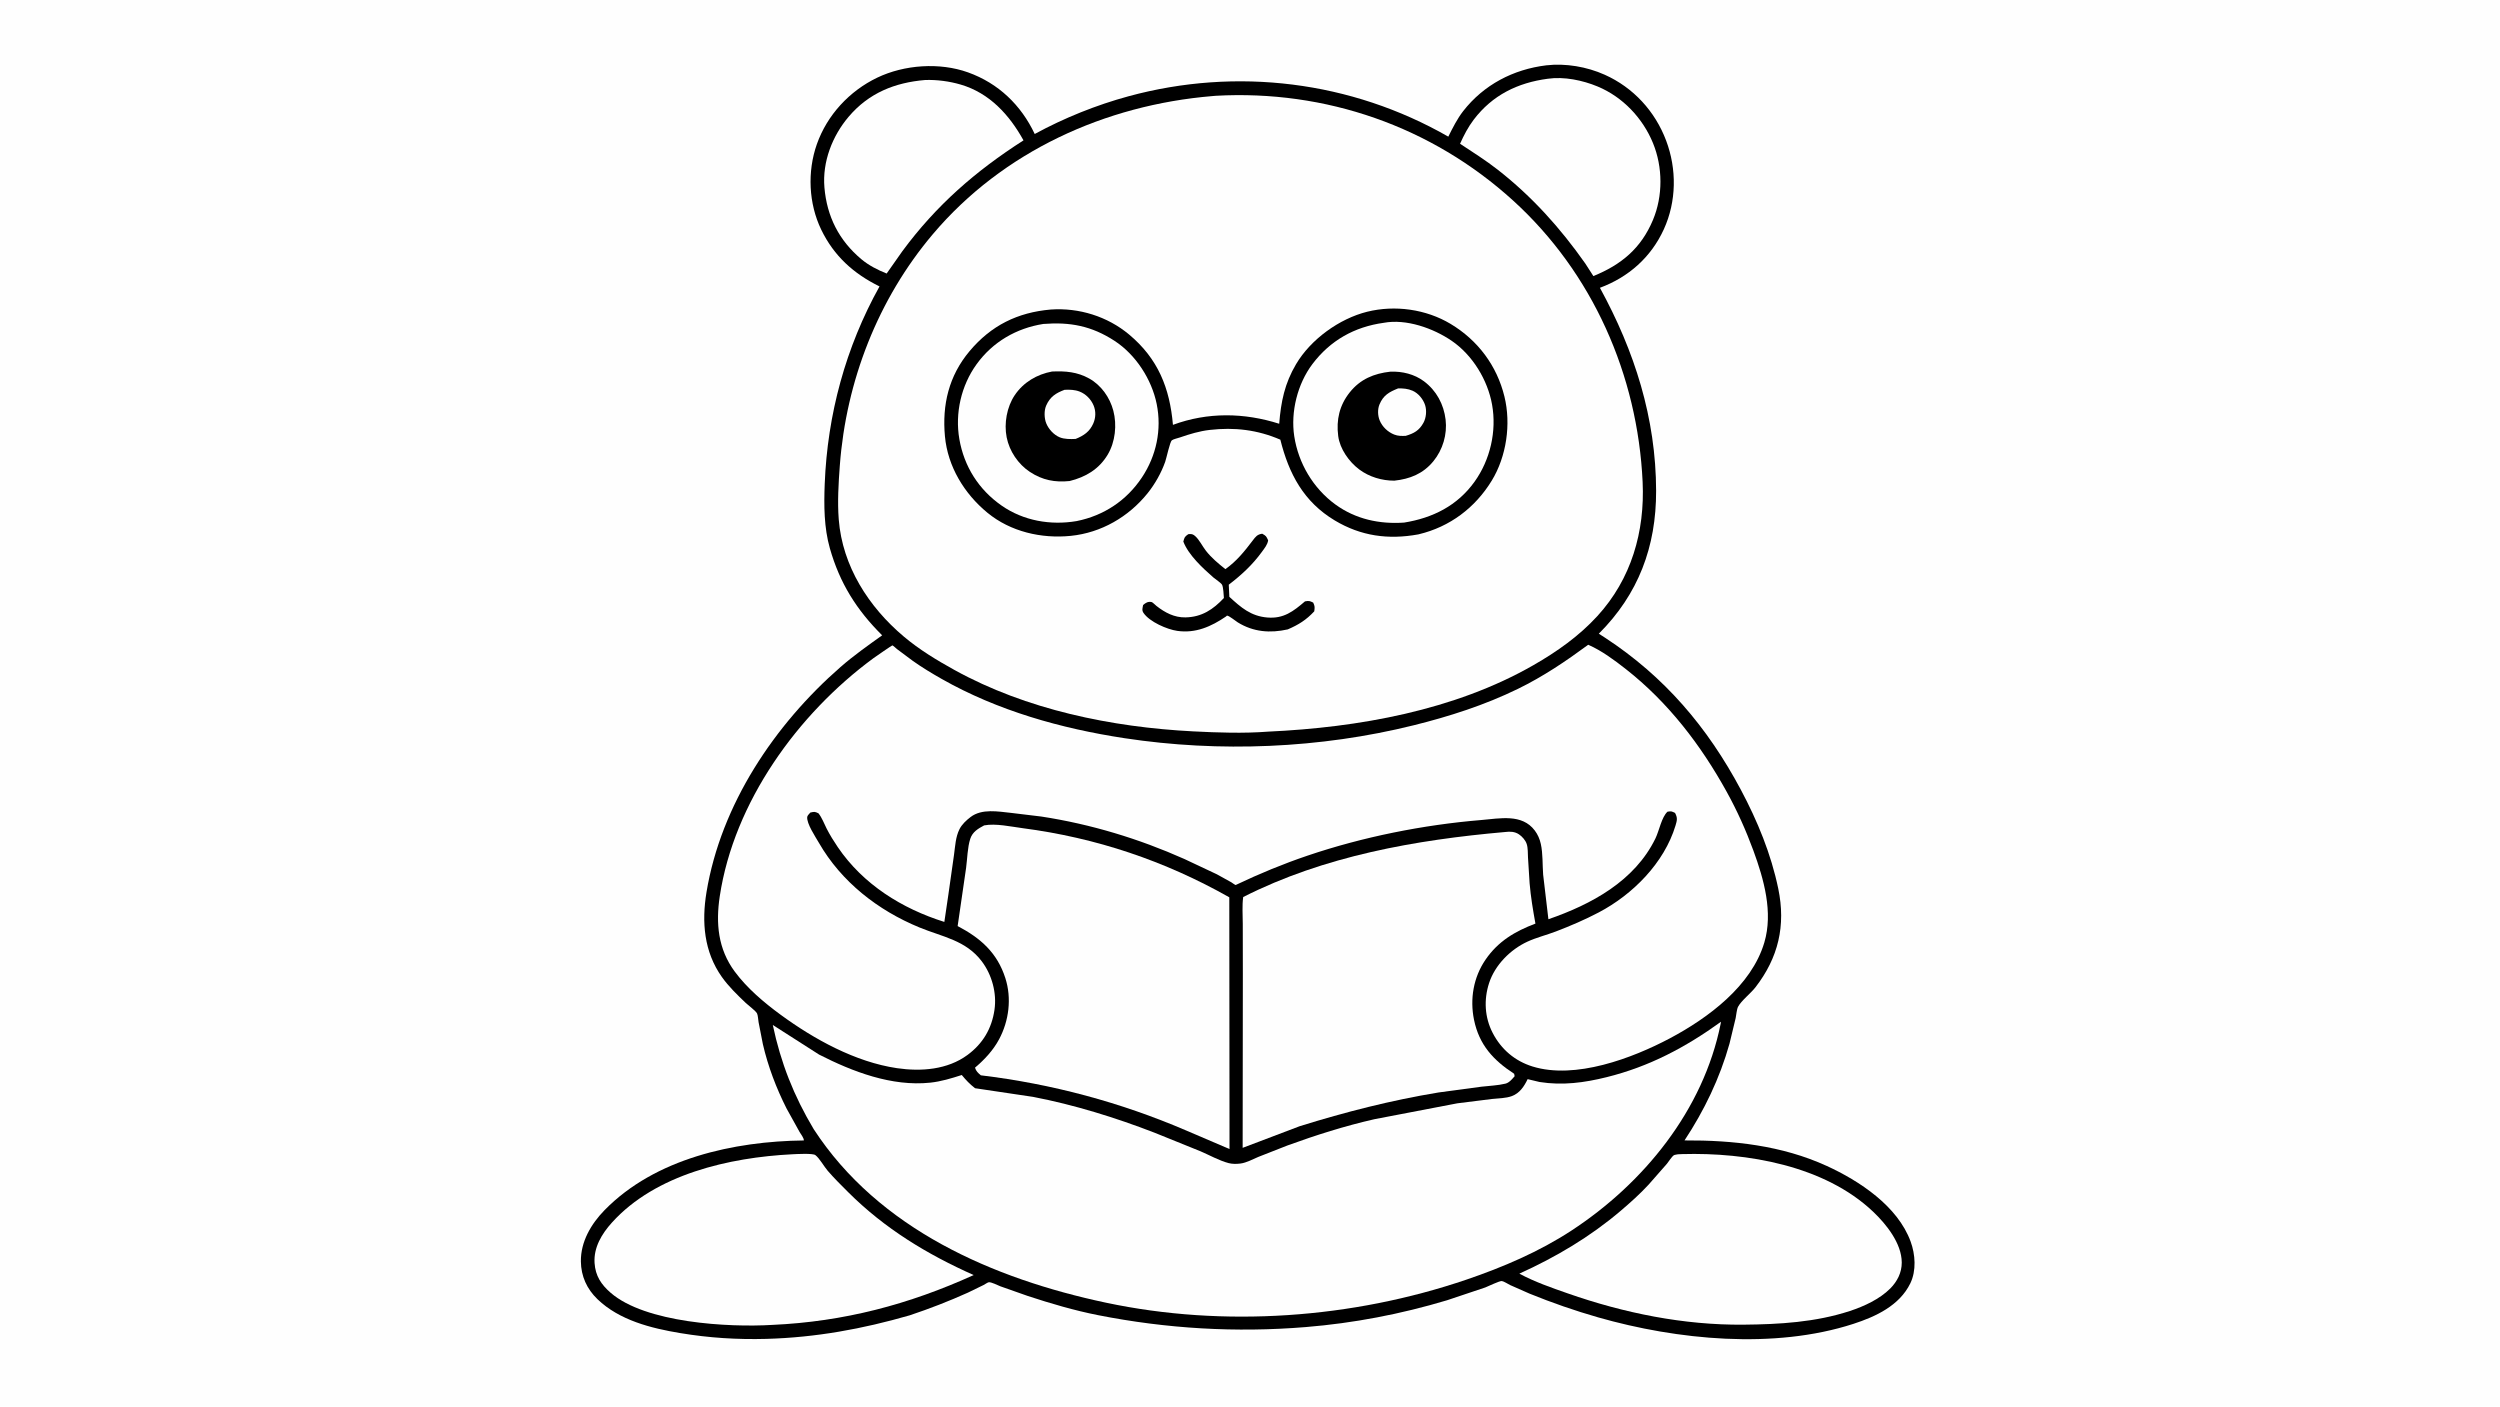
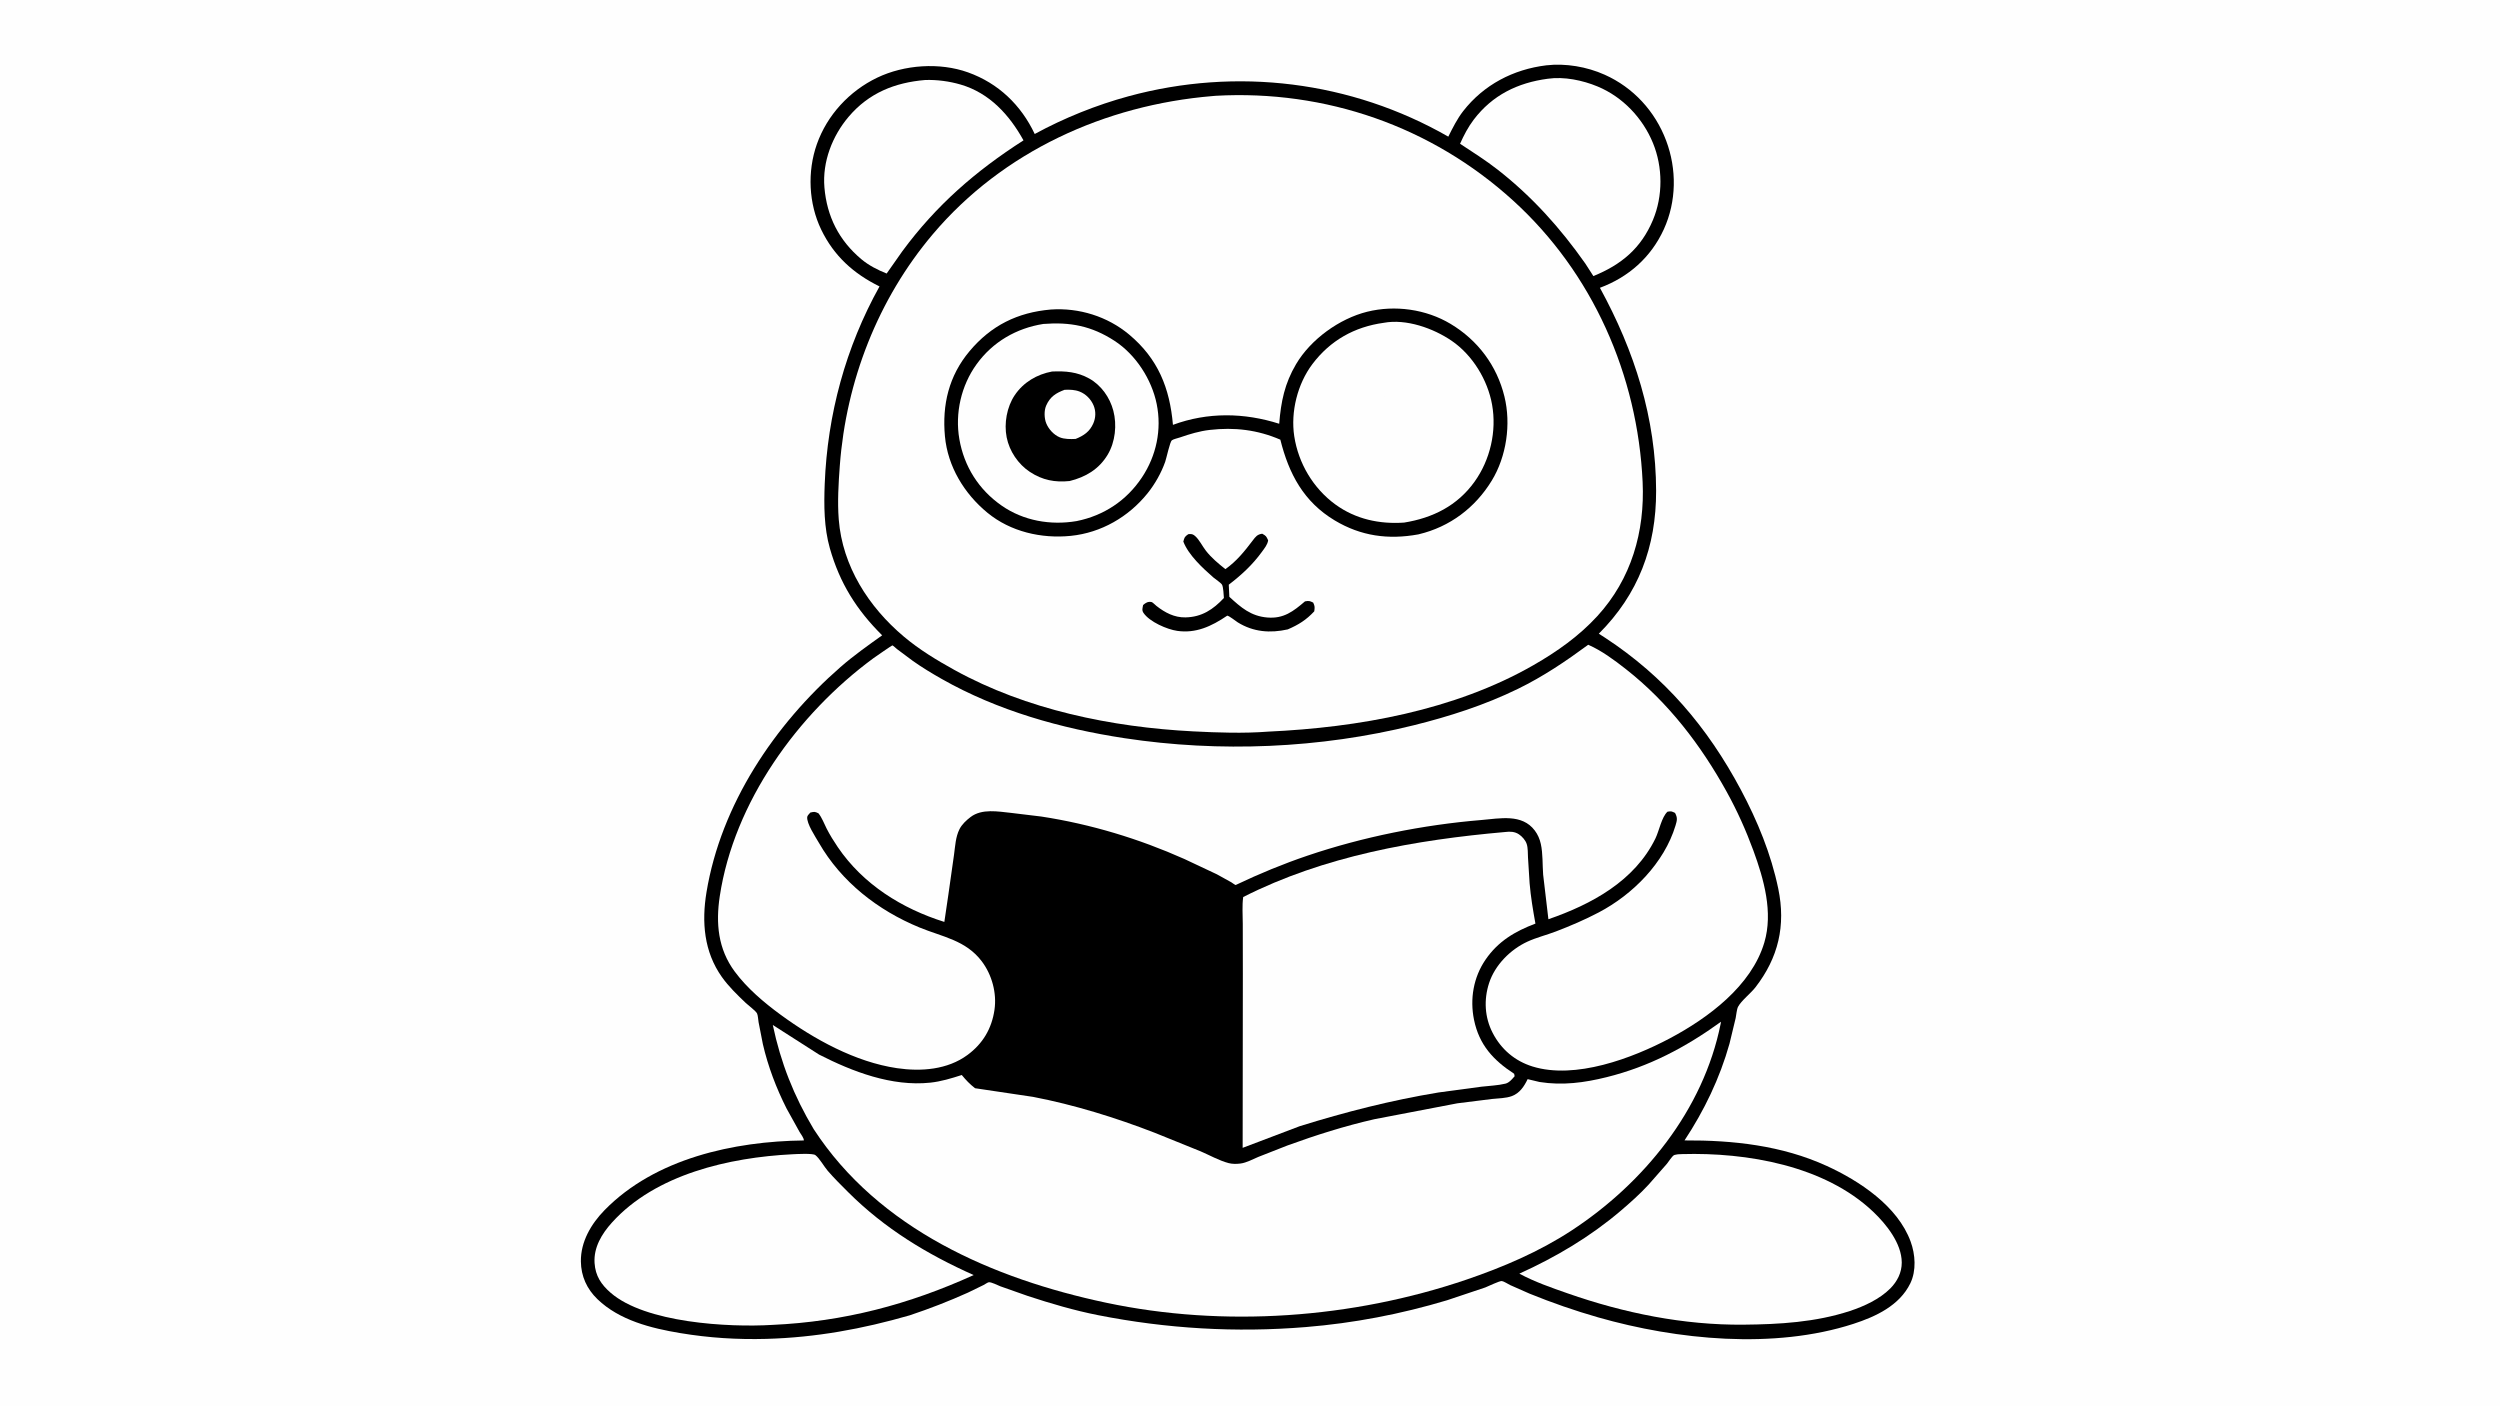
<svg xmlns="http://www.w3.org/2000/svg" version="1.1" style="display: block;" viewBox="0 0 2048 1152" width="1820" height="1024">
  <path transform="translate(0,0)" fill="rgb(254,254,254)" d="M -0 -0 L 2048 0 L 2048 1152 L -0 1152 L -0 -0 z" />
  <path transform="translate(0,0)" fill="rgb(0,0,0)" d="M 1266.72 53.373 C 1282.66 51.562 1299.88 54.516 1314.5 61.045 C 1338.03 71.551 1355.84 90.992 1364.9 115.044 C 1373.7 138.402 1373.44 164.816 1363.03 187.648 C 1352.55 210.631 1334.11 226.907 1310.65 235.626 C 1339.06 287.552 1356.56 342.284 1356.69 402 C 1356.78 447.669 1342.23 486.538 1309.75 518.981 L 1314.73 522.193 C 1363.55 554.117 1398.73 595.493 1426.08 646.773 C 1439.72 672.344 1450.88 699.465 1456.77 727.937 C 1463.01 758.105 1456.89 784.354 1438.01 808.728 C 1434.23 813.601 1426.5 819.551 1423.82 824.596 C 1422.73 826.647 1422.36 831.443 1421.86 833.853 L 1416.81 854.808 C 1408.88 883.103 1396.11 909.608 1379.96 934.083 C 1419.76 933.871 1459.72 938.217 1496.32 954.926 C 1523.21 967.207 1554.61 987.885 1565.21 1017.01 C 1569.05 1027.54 1569.96 1040.79 1564.95 1051.13 C 1556.09 1069.39 1536.56 1078.45 1518.26 1084.38 C 1453.35 1105.43 1373.78 1097.52 1309.16 1079.04 C 1290.08 1073.58 1271.44 1067.09 1253.06 1059.63 L 1237.14 1052.6 C 1235.52 1051.83 1231.94 1049.49 1230.3 1049.29 C 1228.44 1049.06 1218.98 1053.69 1216.74 1054.54 L 1185.38 1065.05 C 1147.59 1076.38 1109 1083.79 1069.66 1087 C 1012.42 1091.69 955.827 1088.35 899.486 1077.23 C 880.227 1073.43 860.737 1067.69 842.077 1061.56 L 819.536 1053.61 C 817.36 1052.75 812.133 1050.07 810.035 1050.27 C 809.173 1050.35 806.625 1052.09 805.747 1052.54 L 792.826 1058.83 C 777.269 1065.83 761.429 1071.97 745.247 1077.37 C 706.646 1088.54 668.147 1095.55 627.924 1096.67 C 604.007 1097.33 580.868 1095.86 557.266 1091.93 C 533.387 1087.97 507.366 1081.44 489.428 1064.14 C 480.749 1055.77 476.007 1045.32 475.856 1033.26 C 475.653 1017.05 484.236 1002.49 495.268 991.199 C 536.68 948.833 601.319 934.784 658.501 934.121 C 658.677 932.255 656.019 928.861 655.002 927.152 L 644.357 907.956 C 635.926 891.276 629.165 873.483 624.951 855.257 L 621.416 837.186 C 621.082 835.31 620.949 831.729 620.176 830.091 C 619.191 828.002 612.832 823.303 610.934 821.493 C 604.051 814.925 596.886 808.012 591.362 800.22 C 576.678 779.505 574.72 755.21 578.767 730.707 C 590.622 658.95 634.473 593.523 688.545 546.299 C 699.309 536.898 711.047 528.617 722.666 520.318 C 701.704 499.496 687.935 477.599 679.826 449.045 C 674.997 432.041 674.926 413.945 675.604 396.408 C 677.802 339.54 692.757 284.276 720.502 234.493 C 699.302 224.073 683.22 209.619 672.782 188.064 C 662.4 166.625 661.261 140.403 669.171 117.974 C 677.603 94.065 695.895 74.37 718.647 63.466 C 740.87 52.815 769.745 50.819 793 59.15 C 817.9 68.07 836.45 85.92 847.639 109.631 C 871.587 96.55 898.246 85.847 924.567 78.699 C 1013 54.687 1106.88 66.219 1186.45 111.8 C 1189.98 104.749 1193.76 97.146 1198.62 90.912 C 1215.5 69.259 1239.69 56.68 1266.72 53.373 z" />
  <path transform="translate(0,0)" fill="rgb(254,254,254)" d="M 757.895 65.398 C 767.586 65.076 777.713 66.422 787 69.144 C 810.651 76.075 826.916 93.993 838.447 114.844 C 799.134 140.04 767.018 167.972 739.221 205.621 L 726.345 223.937 C 719.026 221.027 711.646 217.257 705.583 212.17 C 687.316 196.843 677.382 177.211 675.365 153.407 C 673.589 132.428 681.814 111.213 695.308 95.373 C 711.79 76.024 733.06 67.48 757.895 65.398 z" />
  <path transform="translate(0,0)" fill="rgb(254,254,254)" d="M 1267.92 64.375 C 1281.26 62.447 1296.43 65.582 1308.77 70.715 C 1329.33 79.266 1345.7 96.537 1354.13 117.083 C 1362.21 136.796 1362.35 160.411 1354.09 180.077 C 1344.36 203.271 1328.25 216.693 1305.29 226.021 L 1298.67 215.725 C 1278.17 186.591 1255.13 160.942 1227.01 138.93 C 1217.19 131.241 1206.48 124.499 1196.08 117.625 C 1199.2 110.629 1202.68 103.919 1207.34 97.799 C 1222.58 77.768 1243.34 67.626 1267.92 64.375 z" />
  <path transform="translate(0,0)" fill="rgb(254,254,254)" d="M 648.853 945.449 C 652.079 945.291 665.771 944.48 667.934 946.112 C 671.349 948.688 675.054 955.485 678.072 958.974 C 683.373 965.104 689.162 970.829 694.898 976.549 C 724.706 1006.28 759.398 1027.34 797.651 1044.39 C 744.418 1068.55 691.249 1082.57 632.75 1085.21 C 596.523 1087.4 528.618 1083.55 500.239 1058.89 C 492.44 1052.11 487.743 1045.01 487.067 1034.5 C 486.246 1021.72 493.012 1010.57 501.289 1001.4 C 537.101 961.709 597.618 948.061 648.853 945.449 z" />
  <path transform="translate(0,0)" fill="rgb(254,254,254)" d="M 1374.55 945.457 L 1378.04 945.3 C 1430.93 943.788 1494.65 954.673 1534.48 992.5 C 1545.3 1002.77 1557.84 1018.41 1557.92 1034.09 C 1557.96 1042.33 1554.24 1049.63 1548.51 1055.39 C 1539.82 1064.11 1527.05 1070.01 1515.44 1073.82 C 1487.3 1083.05 1457.73 1084.76 1428.33 1085.03 C 1379.31 1085.49 1330.48 1075.55 1284.34 1059.42 C 1270.89 1054.72 1257.21 1050 1244.65 1043.23 C 1274.54 1029.69 1302.51 1013.16 1327.57 991.837 C 1335.6 985.002 1343.4 978.056 1350.55 970.288 L 1365.52 953.237 C 1367.03 951.416 1369.37 947.536 1371.21 946.244 C 1371.76 945.856 1373.8 945.634 1374.55 945.457 z" />
-   <path transform="translate(0,0)" fill="rgb(254,254,254)" d="M 806.22 676.02 C 815.704 674.217 828.219 677.056 837.713 678.297 C 897.93 686.168 954.163 705.026 1007.04 734.938 L 1007.22 941.158 L 971.772 925.981 C 917.886 902.856 861.642 887.768 803.5 880.758 C 801.219 878.808 799.644 877.491 798.716 874.5 C 806.577 867.827 813.615 860.318 818.495 851.174 C 826.571 836.041 828.866 817.667 823.596 801.188 C 816.923 780.324 803.271 768.339 784.501 758.5 L 791.426 710.837 C 792.425 703.431 792.549 694.089 794.829 687.038 C 796.67 681.345 801.238 678.674 806.22 676.02 z" />
  <path transform="translate(0,0)" fill="rgb(254,254,254)" d="M 1233.09 681.435 C 1237.05 680.916 1240.93 681.071 1244.35 683.365 C 1246.97 685.123 1249.7 688.217 1250.68 691.253 C 1251.76 694.557 1251.55 699.021 1251.74 702.485 L 1253.06 723.457 C 1253.98 734.554 1255.86 745.522 1257.82 756.472 C 1241.07 762.794 1227.22 770.99 1216.95 786.002 C 1207.04 800.476 1204.03 818.212 1207.52 835.303 C 1211.73 855.874 1223.42 868.454 1240.4 879.5 L 1240.8 881.5 C 1238.78 883.798 1236.37 886.836 1233.27 887.582 C 1227.07 889.081 1219.96 889.347 1213.6 890.081 L 1178.41 894.815 C 1139.41 901.271 1102.41 910.716 1064.74 922.433 L 1017.98 940.174 L 1018.14 797.998 L 1018.08 756.818 C 1018.07 749.633 1017.44 741.791 1018.43 734.706 C 1084.74 701.067 1159.69 687.883 1233.09 681.435 z" />
  <path transform="translate(0,0)" fill="rgb(254,254,254)" d="M 1409.85 836.873 L 1409.56 838.54 C 1395.37 909.276 1346.58 969.161 1287.35 1007.94 C 1260.86 1025.28 1231.15 1037.97 1201.27 1048.14 C 1107.88 1079.92 1002.76 1087.54 906 1067.02 C 813.591 1047.42 719.841 1006.72 666.579 924.85 C 650.323 897.683 639.573 870.446 633.071 839.519 L 671 863.779 C 698.515 877.823 730.544 890.07 761.99 886.781 C 770.898 885.849 779.401 883.242 787.886 880.505 C 791.272 884.652 794.527 888.056 798.779 891.333 L 846.274 898.416 C 879.862 904.869 914.095 915.483 946 927.85 L 983.5 943.01 C 990.888 946.178 998.778 950.645 1006.49 952.675 C 1009.59 953.492 1013.13 953.435 1016.3 953.01 C 1021.16 952.358 1026.28 949.518 1030.83 947.596 L 1054.77 938.194 C 1077.99 929.748 1101.68 922.245 1125.77 916.747 L 1193.85 903.697 L 1222.28 900.142 C 1227.42 899.591 1233.62 899.593 1238.46 897.801 C 1244.93 895.408 1248.57 889.865 1251.44 883.895 L 1261.17 886.224 C 1280.03 889.221 1297.85 886.828 1316.23 882.257 C 1351.21 873.559 1380.76 857.865 1409.85 836.873 z" />
  <path transform="translate(0,0)" fill="rgb(254,254,254)" d="M 1301.07 528.041 C 1312.05 532.834 1322.43 540.561 1331.82 547.922 C 1366.53 575.133 1393.34 610.153 1414.56 648.592 C 1423.09 664.047 1430.32 680.127 1436.39 696.696 C 1444.97 720.147 1452.68 747.222 1445.33 771.992 C 1434.79 807.554 1399.25 833.846 1367.94 850.471 C 1337.28 866.75 1290.37 884.409 1255.41 873.521 C 1240.94 869.017 1229.78 859.486 1222.82 846.066 C 1216.2 833.297 1215.46 818.798 1219.84 805.25 C 1224.65 790.401 1237.34 777.653 1251.34 771.229 C 1258.71 767.848 1266.9 765.843 1274.5 762.943 C 1286.42 758.392 1298.31 753.289 1309.61 747.358 C 1337.5 732.729 1363.34 706.814 1372.6 676.087 C 1373.9 671.758 1374.35 669.849 1372.19 665.801 C 1369.35 664.437 1369.07 664.256 1366 664.809 C 1361.15 669.296 1359.22 680.37 1356.13 686.719 C 1339.11 721.661 1303.66 740.732 1268.45 752.901 L 1264.15 716.4 C 1263.52 708.239 1264 699.134 1262.23 691.188 C 1261.34 687.172 1259.75 683.473 1257.26 680.178 C 1246.78 666.279 1228.58 670.373 1213.62 671.607 C 1165.95 675.539 1116.42 685.447 1071.14 700.794 C 1051.09 707.588 1031.92 715.514 1012.82 724.597 C 1012.64 724.685 1012.47 724.899 1012.27 724.861 C 1011.55 724.726 1009.45 723.086 1008.72 722.65 L 996.848 716.076 L 970.212 703.537 C 932.893 686.906 893.463 674.961 853.06 668.77 L 828.426 665.794 C 817.73 664.676 804.396 662.11 795.127 669.153 C 791.657 671.79 788.034 675.133 786.041 679.062 C 782.787 685.478 782.51 693.044 781.533 700.055 L 776.886 732.863 L 773.609 755.1 C 738.885 744.193 707.036 724.371 686.281 693.779 C 682.985 688.92 679.801 683.783 677.135 678.551 C 675.006 674.374 673.431 669.828 670.5 666.132 C 667.417 664.652 667.201 664.758 663.837 665.5 C 663.063 666.439 661.388 667.93 661.266 669.115 C 660.707 674.548 668.01 685.367 670.82 690.249 C 689.312 722.37 719.208 745.613 753.145 759.603 C 771.961 767.359 791.166 769.997 804.297 787.408 C 812.62 798.444 816.686 813.399 814.673 827.156 C 812.424 842.525 805.141 854.804 792.61 864.059 C 776.146 876.218 754.476 877.799 734.835 874.908 C 700.712 869.887 666.842 851.183 639.344 831.026 C 625.763 821.071 611.972 809.378 601.897 795.779 C 588.162 777.241 586.288 756.216 589.626 734.087 C 601.254 657.009 653.505 584.68 715.428 539.119 C 717.043 537.93 730.762 528.486 731.027 528.552 C 731.712 528.723 734.118 531.042 734.786 531.563 L 747.794 541.267 C 755.325 546.605 763.365 551.463 771.389 556.015 C 817.36 582.094 869.134 596.652 921.132 604.58 C 998.976 616.449 1081.57 613.006 1158 594.031 C 1187.28 586.761 1216.3 577.465 1243.47 564.185 C 1264.26 554.027 1282.5 541.708 1301.07 528.041 z" />
  <path transform="translate(0,0)" fill="rgb(254,254,254)" d="M 993.058 78.576 L 995.938 78.331 C 1085.85 73.308 1172.58 103.345 1239.42 164.048 C 1304.71 223.339 1341.58 307.184 1345.64 394.708 C 1347.53 435.408 1336.4 474.155 1308.55 504.558 C 1293.46 521.031 1275.49 533.685 1256.2 544.754 C 1191.49 581.88 1112.67 595.808 1038.97 599.204 C 1018.5 600.768 997.875 600.042 977.401 598.994 C 910.721 595.582 840.812 581.252 781.934 548.726 C 767.344 540.667 753.201 532.107 740.408 521.34 C 711.616 497.108 690.101 463.626 687.107 425.44 C 685.97 410.948 686.902 395.703 687.98 381.235 C 693.138 311.977 719.224 244.87 764.169 191.716 C 821.573 123.827 905.43 85.906 993.058 78.576 z" />
-   <path transform="translate(0,0)" fill="rgb(0,0,0)" d="M 973.372 437.5 L 974.34 437.357 C 976.486 437.23 977.541 437.667 979.103 439.041 C 982.469 441.999 985.04 447.4 987.858 451.005 C 992.388 456.802 998.092 461.553 1003.83 466.096 C 1012.91 459.738 1019.54 451.467 1026.15 442.734 C 1028.59 439.505 1029.97 437.627 1034 437.083 C 1037.21 438.852 1037.33 439.144 1038.86 442.5 C 1038.38 446.027 1035.78 449.129 1033.73 451.963 C 1026.1 462.53 1016.92 470.941 1006.61 478.846 L 1007.08 488.775 C 1016.63 497.527 1024.7 504.615 1038.22 505.725 C 1051.61 506.826 1059.48 500.68 1069.05 492.5 C 1072.38 491.953 1072.72 492.038 1075.77 493.5 C 1077.23 496.582 1077.07 497.422 1076.64 500.675 C 1070.04 507.744 1063.68 511.707 1054.94 515.458 C 1040.53 518.685 1026.77 517.631 1013.96 509.698 C 1011.91 508.429 1007.48 504.676 1005.37 504.193 C 1004.98 504.104 1004.71 504.644 1004.38 504.868 C 992.227 513.131 979.477 518.846 964.404 516.676 C 956.08 515.478 941.764 509.307 936.774 501.988 C 935.234 499.73 935.997 498.002 936.432 495.5 C 938.535 493.643 940.49 492.429 943.5 493.091 C 944.195 493.244 946.675 495.696 947.368 496.24 C 954.344 501.718 962.019 505.809 971.156 505.626 C 984.517 505.359 993.825 499.152 1002.62 489.747 C 1002.43 487.354 1002.16 480.568 1001.05 478.785 C 1000.05 477.172 995.743 474.434 994.102 473.004 C 985.401 465.419 973.544 454.481 969.385 443.5 C 970.329 440.123 970.352 439.613 973.372 437.5 z" />
+   <path transform="translate(0,0)" fill="rgb(0,0,0)" d="M 973.372 437.5 L 974.34 437.357 C 976.486 437.23 977.541 437.667 979.103 439.041 C 982.469 441.999 985.04 447.4 987.858 451.005 C 992.388 456.802 998.092 461.553 1003.83 466.096 C 1012.91 459.738 1019.54 451.467 1026.15 442.734 C 1028.59 439.505 1029.97 437.627 1034 437.083 C 1037.21 438.852 1037.33 439.144 1038.86 442.5 C 1038.38 446.027 1035.78 449.129 1033.73 451.963 C 1026.1 462.53 1016.92 470.941 1006.61 478.846 L 1007.08 488.775 C 1016.63 497.527 1024.7 504.615 1038.22 505.725 C 1051.61 506.826 1059.48 500.68 1069.05 492.5 C 1072.38 491.953 1072.72 492.038 1075.77 493.5 C 1077.23 496.582 1077.07 497.422 1076.64 500.675 C 1070.04 507.744 1063.68 511.707 1054.94 515.458 C 1040.53 518.685 1026.77 517.631 1013.96 509.698 C 1011.91 508.429 1007.48 504.676 1005.37 504.193 C 992.227 513.131 979.477 518.846 964.404 516.676 C 956.08 515.478 941.764 509.307 936.774 501.988 C 935.234 499.73 935.997 498.002 936.432 495.5 C 938.535 493.643 940.49 492.429 943.5 493.091 C 944.195 493.244 946.675 495.696 947.368 496.24 C 954.344 501.718 962.019 505.809 971.156 505.626 C 984.517 505.359 993.825 499.152 1002.62 489.747 C 1002.43 487.354 1002.16 480.568 1001.05 478.785 C 1000.05 477.172 995.743 474.434 994.102 473.004 C 985.401 465.419 973.544 454.481 969.385 443.5 C 970.329 440.123 970.352 439.613 973.372 437.5 z" />
  <path transform="translate(0,0)" fill="rgb(0,0,0)" d="M 860.847 253.419 C 883.911 251.823 907.239 259.071 925 273.929 C 948.656 293.719 958.273 317.708 960.878 347.892 C 989.391 337.377 1019.18 337.859 1047.93 347 C 1049.36 328.872 1052.4 313.966 1061.76 298.14 C 1073.74 277.872 1097.2 260.895 1120 255.235 C 1142.75 249.589 1168.17 253.123 1188.29 265.176 C 1210.67 278.582 1226.26 299.405 1232.45 324.779 C 1237.94 347.268 1234.14 373.788 1222.03 393.616 C 1208.46 415.825 1187.7 431.457 1162.34 437.517 L 1161.76 437.655 C 1137.29 442.098 1114.92 439.054 1093.47 426.223 C 1068 410.99 1055.84 388.024 1048.86 360.041 C 1030.08 351.936 1011.25 349.728 990.998 352.056 C 982.63 353.017 974.578 355.451 966.645 358.203 C 965.028 358.764 961.211 359.593 959.951 360.575 C 958.416 361.769 955.55 375.23 954.544 378.103 C 951.377 387.149 946.079 396.518 940.073 403.976 C 924.475 423.349 902.062 436.307 877.223 438.832 C 853.18 441.276 827.811 435.47 808.862 419.867 C 789.877 404.234 776.372 382.007 774.089 357.275 C 771.695 331.355 777.344 307.747 794.168 287.645 C 811.89 266.469 833.541 255.798 860.847 253.419 z" />
  <path transform="translate(0,0)" fill="rgb(254,254,254)" d="M 854.665 265.245 C 876.653 263.517 894.277 266.879 913 279.056 C 930.395 290.369 943.472 310.608 947.569 330.831 C 951.815 351.785 947.314 373.151 935.504 390.932 C 922.901 409.908 904.254 422.269 881.952 426.735 C 860.706 430.358 838.435 426.517 820.555 414.065 C 801.785 400.994 789.792 382.038 785.905 359.594 C 782.225 338.343 787.408 315.661 800.036 298.211 C 813.259 279.938 832.592 268.744 854.665 265.245 z" />
  <path transform="translate(0,0)" fill="rgb(0,0,0)" d="M 861.856 304.205 C 872.749 303.718 882.502 304.496 892.247 309.92 C 902.13 315.421 909.184 325.47 912.04 336.303 C 915.108 347.939 913.634 361.855 907.473 372.234 C 900.369 384.2 889.336 390.708 876.234 393.919 C 864.284 395.184 853.941 393.197 843.754 386.492 C 834.096 380.135 826.892 369.448 824.656 358.116 C 822.408 346.725 824.789 333.233 831.268 323.598 C 838.387 313.01 849.481 306.499 861.856 304.205 z" />
  <path transform="translate(0,0)" fill="rgb(254,254,254)" d="M 872.097 319.189 C 876.258 318.993 880.476 319.09 884.411 320.628 C 889.528 322.627 893.754 326.955 895.864 331.99 C 897.849 336.727 897.686 342.047 895.636 346.721 C 892.677 353.468 887.86 356.726 881.175 359.424 C 877.041 359.636 871.994 359.703 868.113 358.102 C 863.285 356.11 859.019 351.422 857.074 346.635 C 855.42 342.568 855.214 336.243 857.01 332.147 C 860.199 324.871 864.963 321.854 872.097 319.189 z" />
  <path transform="translate(0,0)" fill="rgb(254,254,254)" d="M 1133.52 264.309 C 1151.89 260.855 1174.17 268.736 1189.25 279.067 C 1206.33 290.769 1218.7 311.101 1222.31 331.341 C 1226.19 353.078 1220.81 376.529 1207.97 394.456 C 1193.87 414.156 1173.7 424.178 1150.23 427.966 C 1130.09 429.364 1110.62 425.199 1094.09 413.226 C 1075.83 399.994 1063.63 379.375 1060.25 357.228 C 1057.2 337.224 1062.91 314.352 1075.09 298.159 C 1089.71 278.741 1109.62 267.605 1133.52 264.309 z" />
-   <path transform="translate(0,0)" fill="rgb(0,0,0)" d="M 1139.02 304.326 C 1148.75 303.966 1158.61 306.309 1166.5 312.2 C 1176.69 319.803 1182.77 331.1 1184.24 343.631 C 1185.66 355.745 1181.93 368.322 1174.2 377.725 C 1165.78 387.98 1155.02 392.245 1142.23 393.623 C 1132.08 393.649 1121.63 390.545 1113.47 384.42 C 1105.12 378.147 1097.62 367.601 1096.26 357.062 C 1094.55 343.808 1097.28 331.842 1105.71 321.284 C 1114.35 310.447 1125.57 305.816 1139.02 304.326 z" />
  <path transform="translate(0,0)" fill="rgb(254,254,254)" d="M 1145.27 318.058 C 1149.38 317.94 1153.36 318.273 1157.19 319.941 C 1161.92 322.001 1165.89 326.886 1167.45 331.74 C 1168.88 336.203 1168.35 342.133 1166.07 346.241 C 1162.58 352.555 1158.31 354.916 1151.56 356.903 C 1148.28 357.053 1145.26 357.083 1142.16 355.863 C 1136.92 353.8 1132.39 349.519 1130.24 344.285 C 1128.61 340.339 1128.43 335.102 1130.09 331.14 C 1133.26 323.583 1137.97 321.024 1145.27 318.058 z" />
</svg>